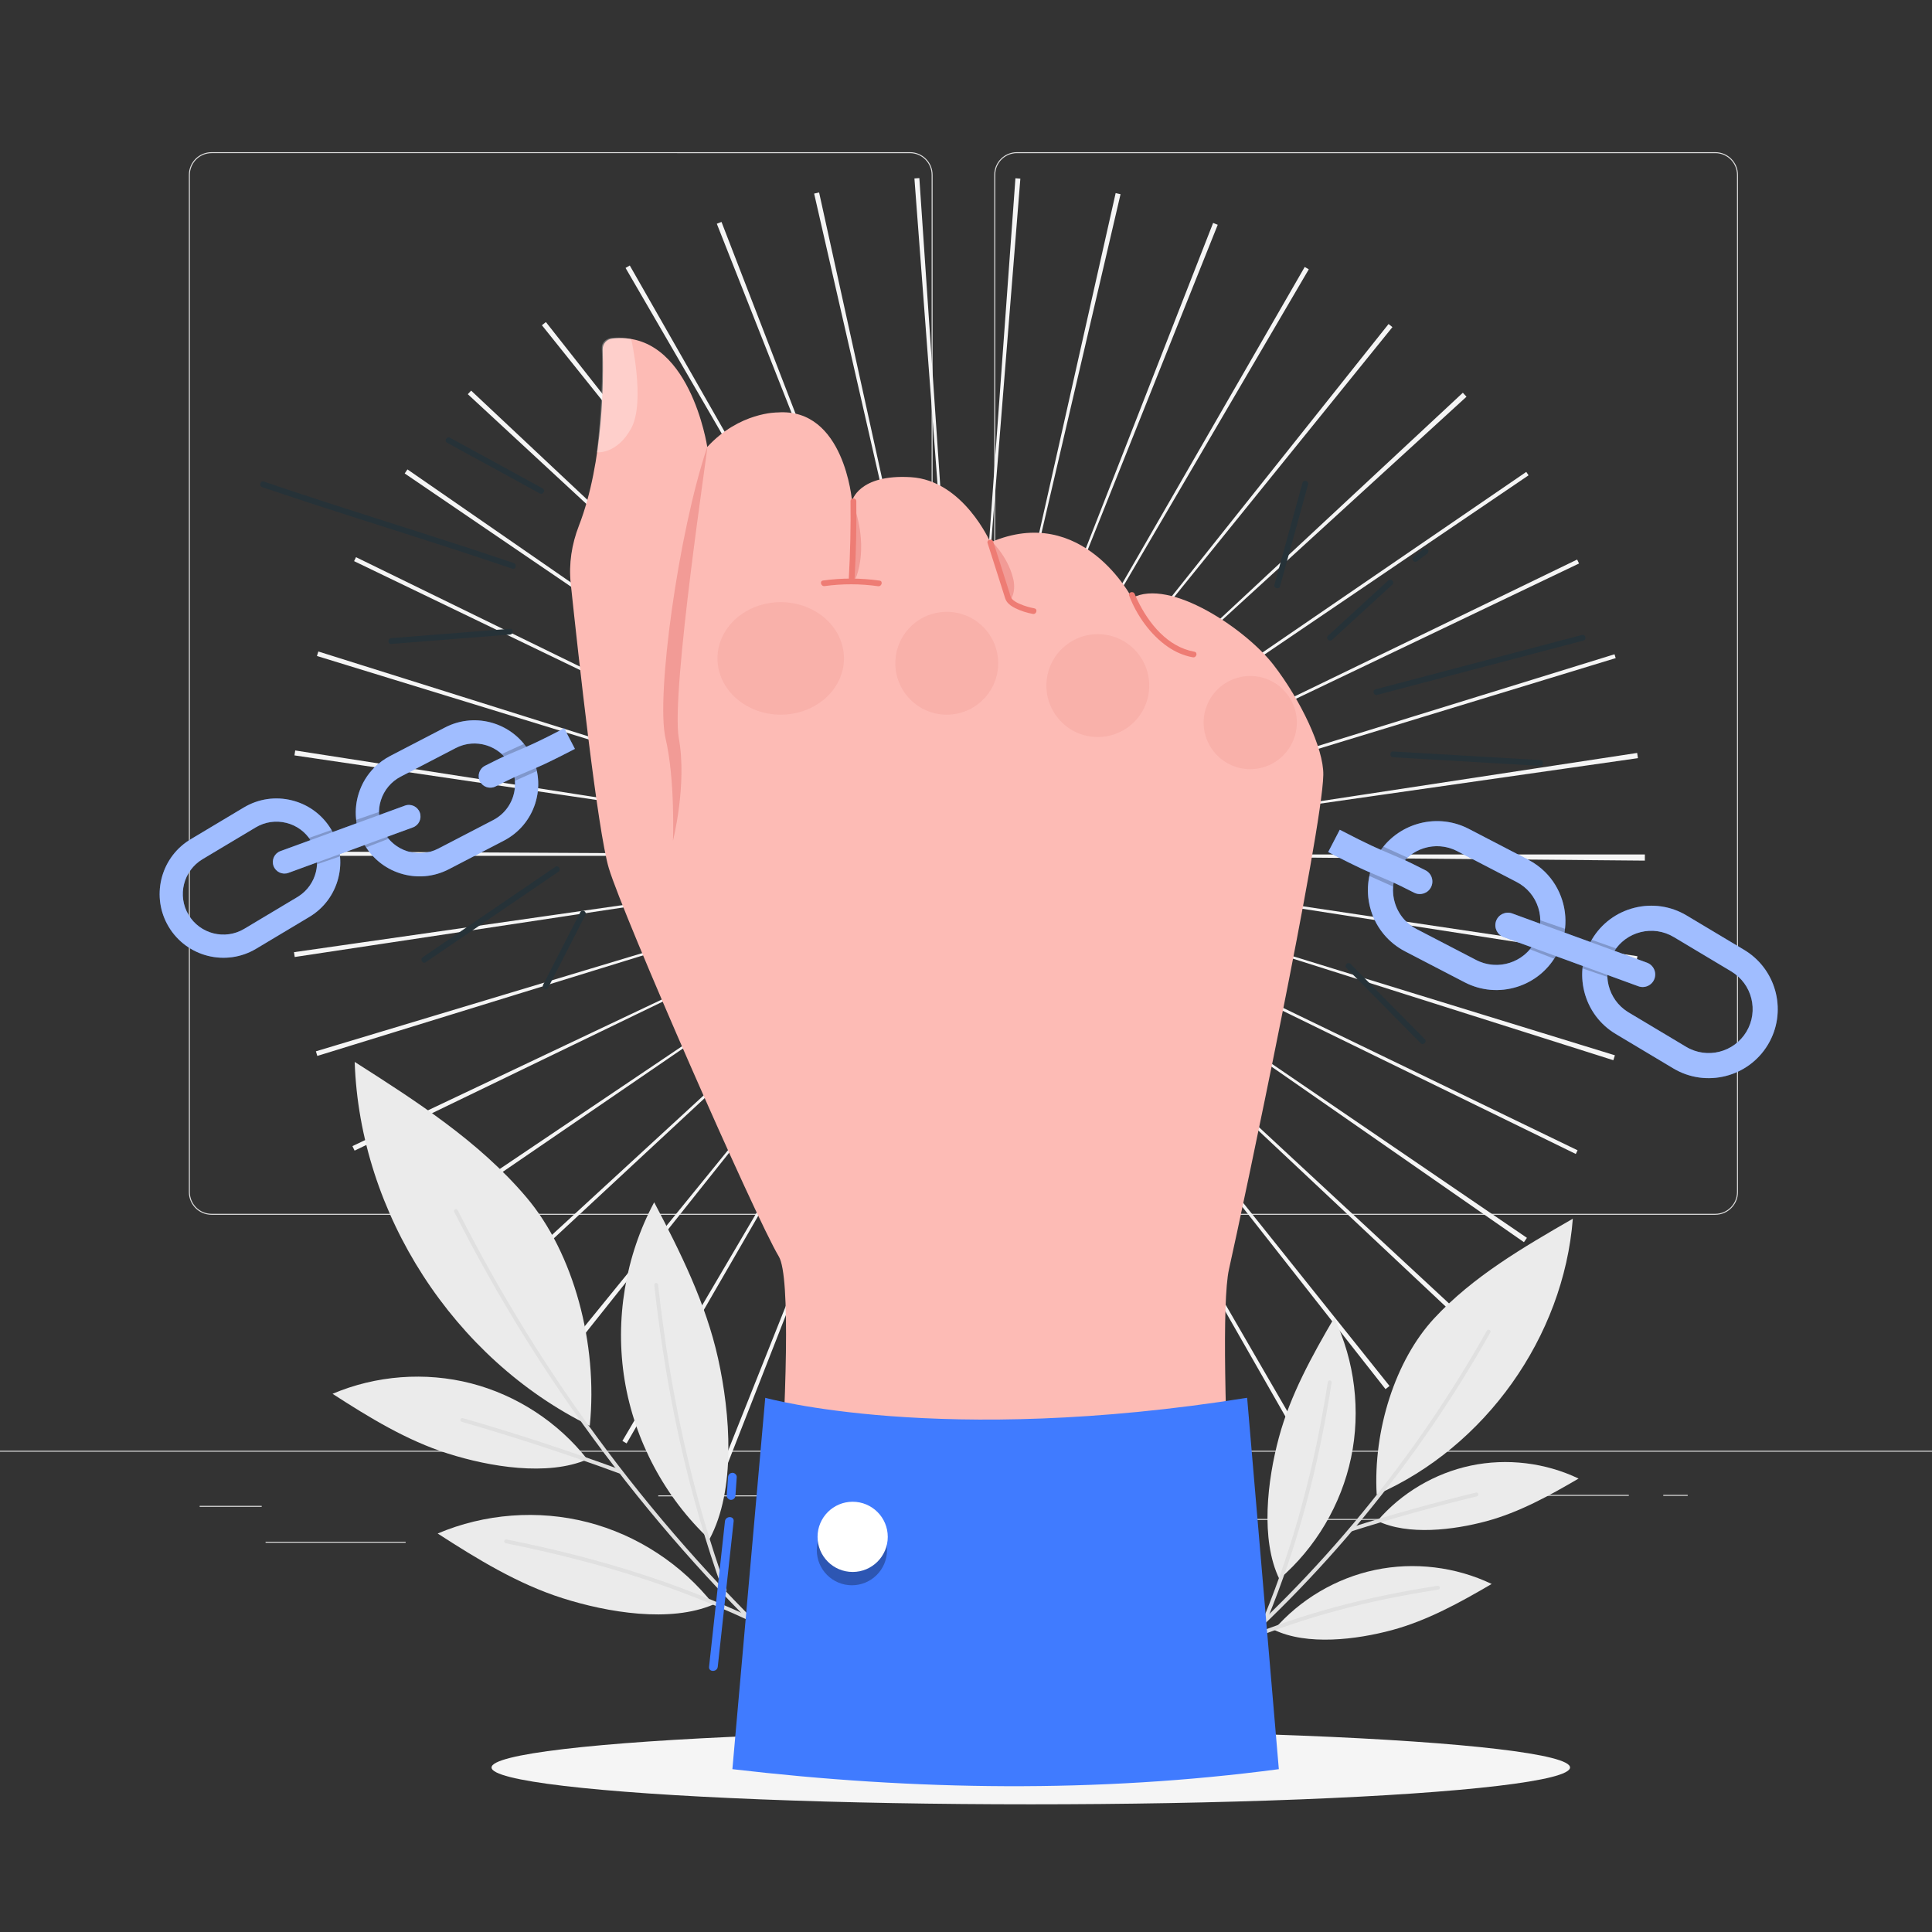
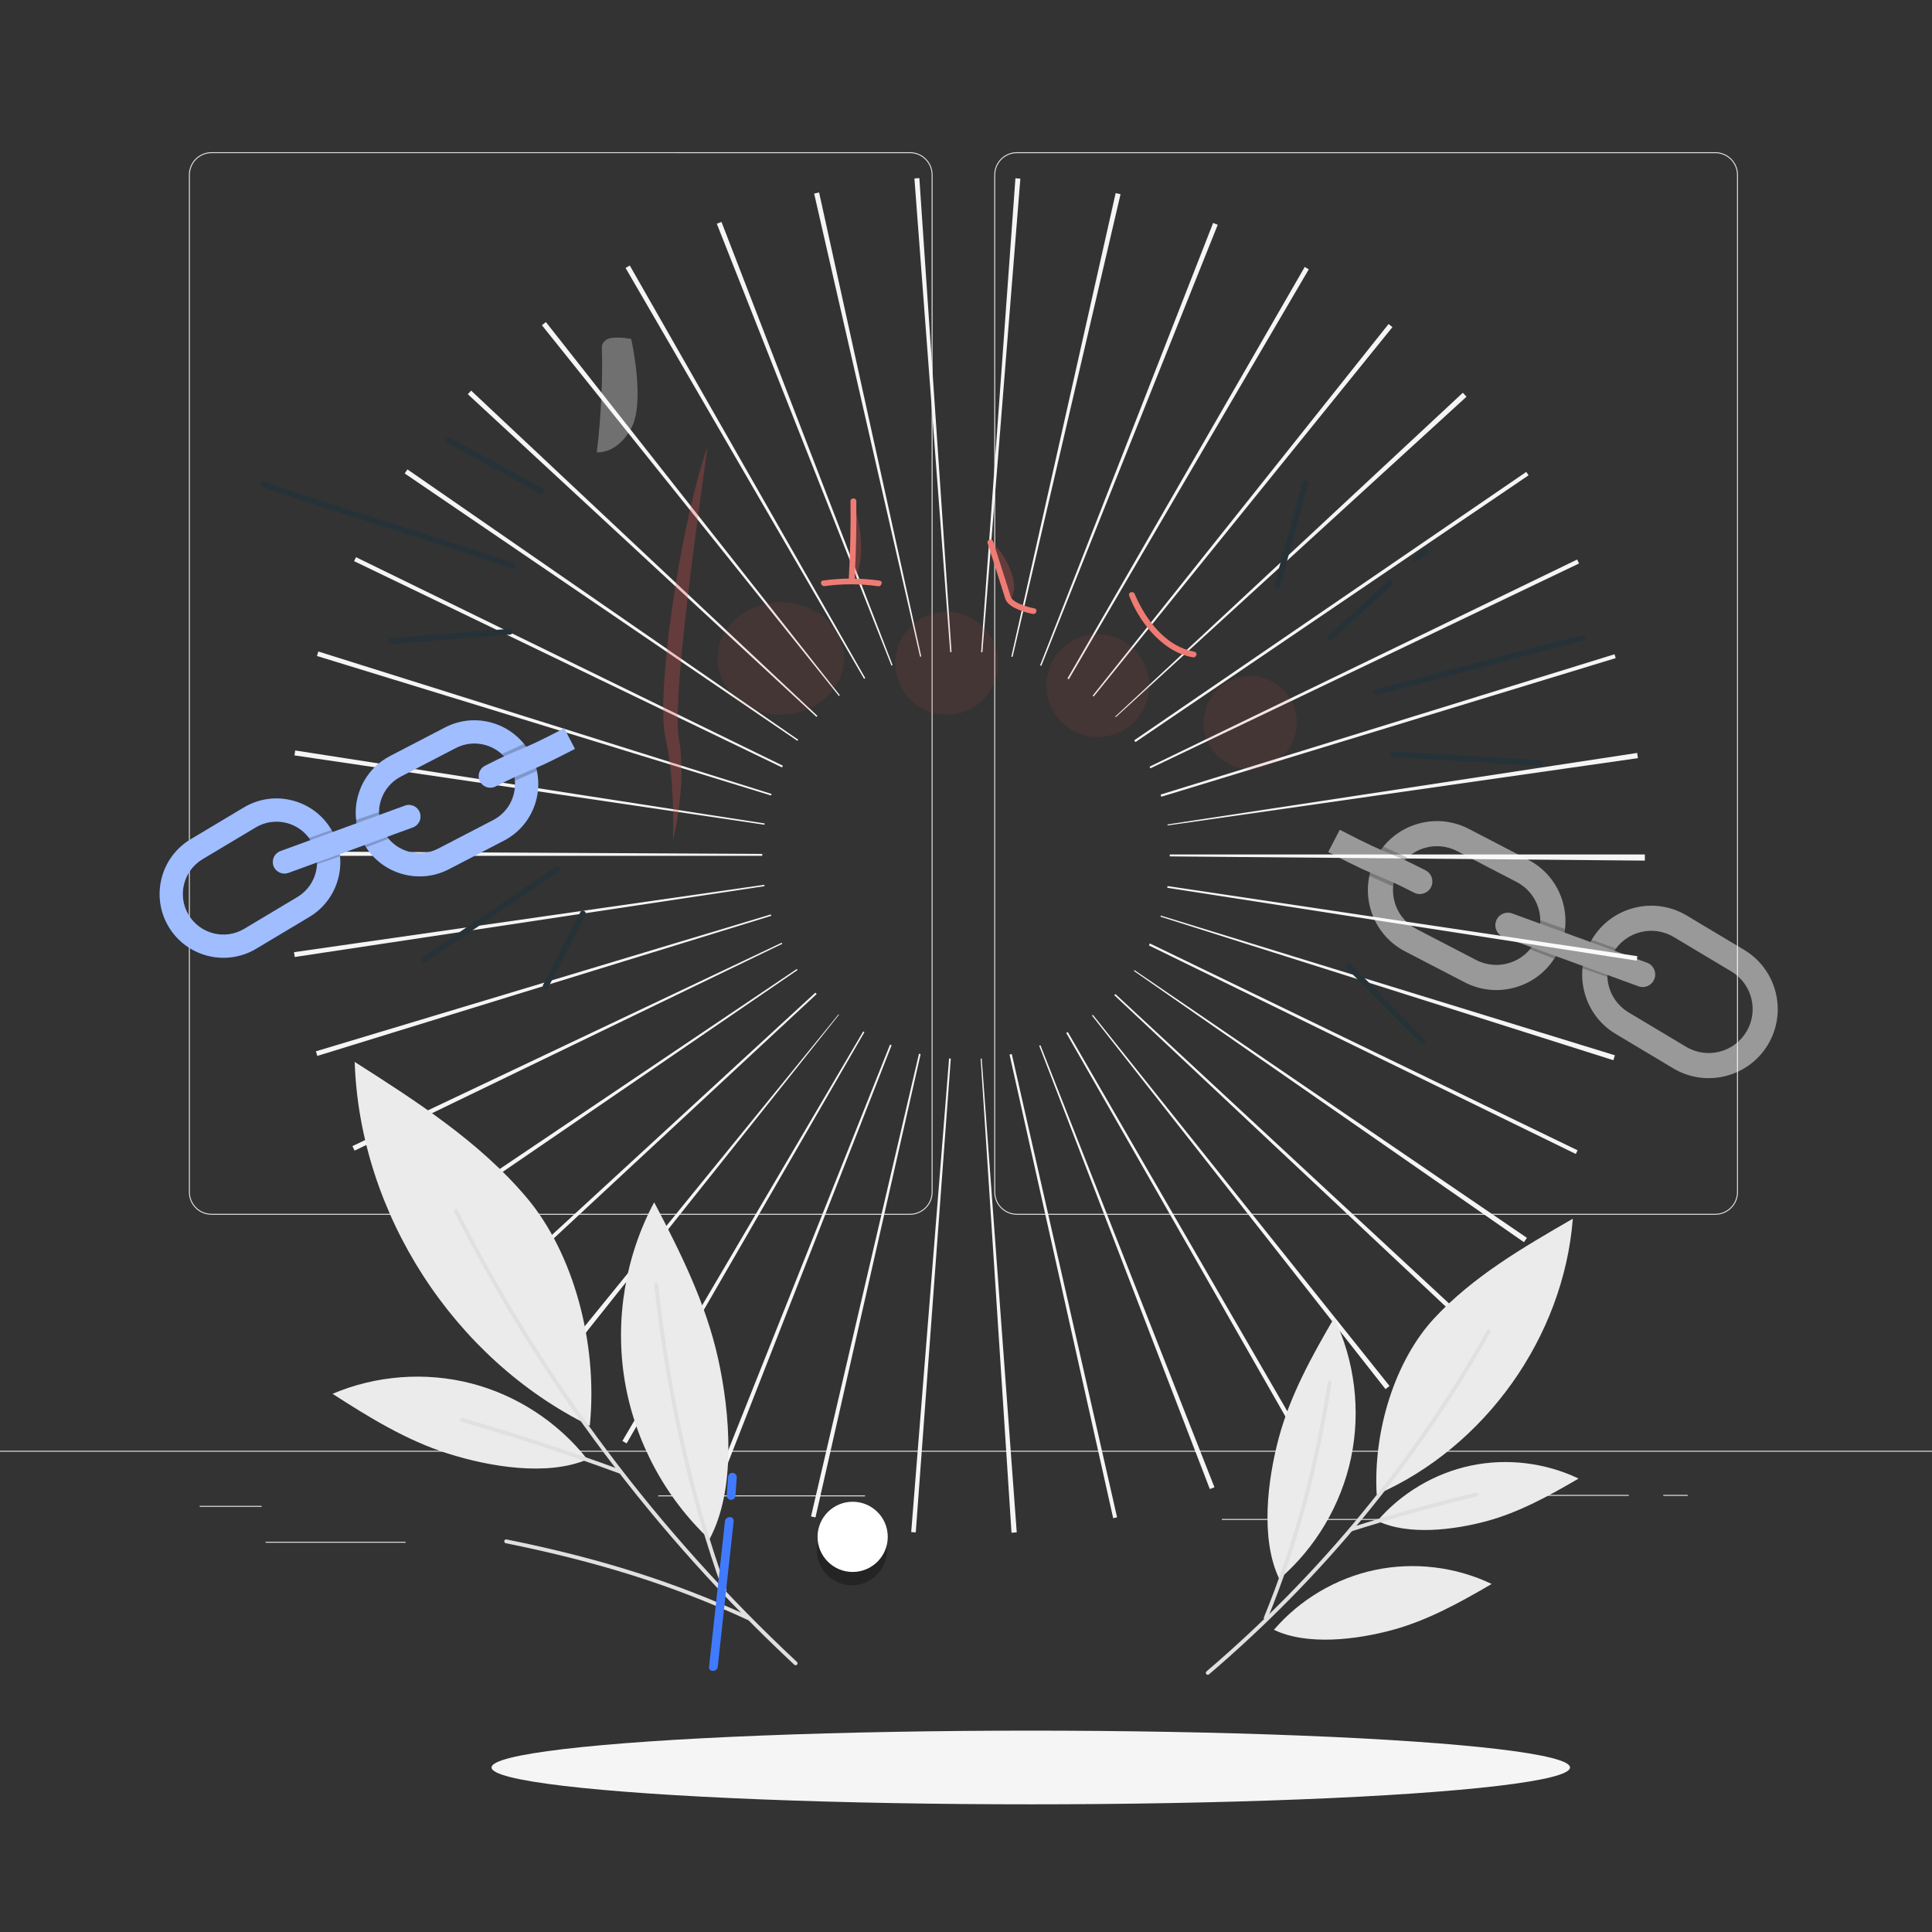
<svg xmlns="http://www.w3.org/2000/svg" viewBox="0 0 500 500">
  <rect x="0" y="0" width="500" height="500" fill="#333333" stroke="none" />
  <g id="freepik--background-complete--inject-112">
    <g>
      <g>
        <g>
          <path style="fill:#e0e0e0;" d="M443.92,314.381h-180.746c-3.232,0-5.862-2.63-5.862-5.862V45.245c0-3.232,2.63-5.862,5.862-5.862h180.746c3.232,0,5.862,2.629,5.862,5.862V308.518c0,3.232-2.63,5.862-5.862,5.862ZM263.174,39.633c-3.095,0-5.612,2.518-5.612,5.612V308.518c0,3.095,2.518,5.612,5.612,5.612h180.746c3.095,0,5.612-2.517,5.612-5.612V45.245c0-3.094-2.518-5.612-5.612-5.612h-180.746Z" />
          <path style="fill:#e0e0e0;" d="M235.493,314.381H54.746c-3.232,0-5.862-2.63-5.862-5.862V45.245c0-3.232,2.629-5.862,5.862-5.862H235.493c3.232,0,5.862,2.629,5.862,5.862V308.518c0,3.232-2.63,5.862-5.862,5.862ZM54.746,39.633c-3.094,0-5.612,2.518-5.612,5.612V308.518c0,3.095,2.518,5.612,5.612,5.612H235.493c3.095,0,5.612-2.517,5.612-5.612V45.245c0-3.094-2.518-5.612-5.612-5.612H54.746Z" />
        </g>
        <rect style="fill:#e0e0e0;" height=".25" width="500" y="375.45" x="0" />
      </g>
      <rect style="fill:#e0e0e0;" height=".25" width="16.06" y="389.715" x="51.672" />
      <rect style="fill:#e0e0e0;" height=".25" width="53.53" y="387.005" x="170.352" />
      <rect style="fill:#e0e0e0;" height=".25" width="36.25" y="399.005" x="68.732" />
      <rect style="fill:#e0e0e0;" height=".25" width="43.19" y="386.875" x="378.352" />
      <rect style="fill:#e0e0e0;" height=".25" width="6.33" y="386.875" x="430.452" />
      <rect style="fill:#e0e0e0;" height=".25" width="53.89" y="393.105" x="316.212" />
    </g>
    <path style="fill:#f5f5f5;" d="M261.779,396.67l-7.986-122.695,.27-.019,9.069,122.62c-.451,.034-.902,.065-1.354,.094Zm-24.782-.085l-1.179-.091,9.805-122.562,.443,.034-9.069,122.62Zm51.096-3.677l-26.826-119.992,.582-.131,27.25,119.896-1.006,.227Zm-77.046-.194l-1.157-.267,27.939-119.738,.428,.098-27.21,119.906Zm102.056-7.344l-44.163-114.749,.322-.125,45.037,114.408c-.397,.157-.796,.312-1.196,.466Zm-127.201-.386l-1.103-.436,45.539-114.21,.415,.164-44.852,114.482Zm151.033-10.917l-61.002-106.754,.41-.235,61.591,106.416-.998,.573Zm-174.767-.515c-.365-.21-.73-.423-1.093-.637l62.325-105.987,.316,.184-61.548,106.44Zm196.402-14.047l-75.964-96.681,.236-.187,76.765,96.047c-.344,.275-.69,.549-1.037,.821Zm-218.025-.701c-.382-.304-.763-.61-1.142-.918l77.602-95.371,.127,.102-76.587,96.188Zm237.436-17.065l-89.609-84.19,.284-.304,90.152,83.609-.827,.885Zm-256.689-.78l-.771-.835,90.5-83.231,.332,.36-90.061,83.706Zm273.103-19.484l-100.949-70.194,.15-.217,101.573,69.287c-.256,.376-.514,.75-.774,1.125Zm-289.457-.969c-.243-.355-.485-.712-.724-1.068l101.995-68.664,.187,.275-101.457,69.456Zm302.875-21.86l-110.476-53.97,.251-.516,110.687,53.535-.463,.951Zm-316.045-.863c-.189-.39-.376-.781-.561-1.172l111.115-52.643,.139,.29-110.692,53.525Zm325.767-23.402l-117.208-37.146,.089-.287,117.517,36.159c-.131,.424-.263,.849-.398,1.274Zm-335.416-1.108c-.123-.398-.244-.795-.364-1.193l117.739-35.431,.111,.363-117.485,36.261Zm341.463-24.652l-121.499-18.859,.068-.45,121.608,18.15-.177,1.159Zm-347.311-.951c-.063-.416-.124-.832-.183-1.249l121.711-17.439,.053,.36-121.58,18.328Zm349.414-24.943l-122.949-1.091v-.507h122.955v.24c0,.453-.002,.907-.006,1.359Zm-228.424-1.239H74.308l.003-1.133,122.953,.638v.495Zm104.918-7.864l-.038-.259,121.553-18.505c.069,.45,.135,.9,.2,1.35l-121.715,17.414Zm-104.336-.183l-121.637-17.946c.063-.425,.127-.85,.193-1.275l121.495,18.887-.051,.334Zm102.695-7.245l-.172-.561,117.469-36.312,.306,.995-117.603,35.878Zm-100.983-.32l-117.532-36.108,.361-1.161,117.296,36.869-.124,.4Zm98.161-7.029l-.211-.441,110.657-53.597,.491,1.021-110.937,53.017Zm-95.322-.236l-110.758-53.388,.497-1.025,110.476,53.97-.215,.443Zm91.458-6.561l-.315-.463,101.456-69.456,.6,.88-101.741,69.039Zm-87.488-.321L104.735,122.528c.238-.349,.477-.698,.717-1.045l101.118,69.949-.205,.298Zm82.401-6.117l-.155-.167,89.971-83.803c.318,.341,.634,.684,.948,1.027l-90.764,82.943Zm-77.461-.077L121.069,102.018c.286-.309,.574-.617,.862-.925l89.62,84.178-.247,.265Zm71.74-5.272l-.271-.217,76.587-96.188c.334,.265,.667,.533,1,.802l-77.315,95.603Zm-65.926-.133l-76.875-95.958c.344-.276,.689-.55,1.036-.823l76.076,96.593-.237,.188Zm59.484-4.319l-.355-.206,61.411-106.519,1.054,.612-62.111,106.113Zm-52.982-.131l-61.727-106.337c.364-.211,.729-.421,1.095-.63l60.943,106.788-.311,.179Zm45.866-3.349l-.322-.128,44.79-114.506c.4,.157,.799,.314,1.196,.473l-45.664,114.16Zm-38.783-.077l-45.194-114.346c.404-.16,.808-.317,1.213-.473l44.283,114.702-.302,.118Zm31.35-2.254l-.323-.074,26.999-119.953c.422,.095,.843,.191,1.263,.289l-27.938,119.738Zm-23.934-.04l-27.422-119.857c.427-.098,.855-.194,1.284-.289l26.442,120.077-.304,.068Zm16.129-1.164l-.346-.026,8.889-122.632c.426,.031,.852,.063,1.276,.097l-9.819,122.561Zm-8.335-.013l-9.263-122.605c.424-.032,.85-.062,1.275-.091l8.335,122.671-.348,.025Z" />
    <g>
      <path style="fill:#ebebeb;" d="M91.792,274.818c1.309,39.233,25.614,76.855,60.842,94.177,2.158-21.201-4.175-44.718-16.418-59.157-12.242-14.44-28.462-24.84-44.424-35.019Z" />
      <path style="fill:#ebebeb;" d="M161.655,357.186c2.561,15.628,10.402,30.342,21.944,41.185,6.937-12.848,5.398-32.547,2.239-46.802-3.159-14.256-9.741-27.493-16.535-40.418-7.477,13.96-10.21,30.408-7.648,46.035Z" />
      <path style="fill:#e0e0e0;" d="M205.904,430.969c-.123,0-.245-.045-.341-.135-36.098-33.701-65.707-73.132-88.004-117.196-.125-.246-.026-.547,.221-.672,.247-.124,.547-.025,.672,.221,22.244,43.959,51.783,83.296,87.794,116.917,.202,.188,.212,.505,.024,.706-.098,.105-.231,.159-.365,.159Z" />
      <path style="fill:#e0e0e0;" d="M187.539,411.984c-.205,0-.397-.127-.471-.331-8.768-24.471-14.572-50.33-17.745-79.057-.03-.274,.167-.521,.442-.552,.282-.03,.521,.168,.552,.442,3.164,28.647,8.951,54.433,17.692,78.828,.093,.26-.042,.547-.302,.64-.056,.02-.112,.029-.168,.029Z" />
-       <path style="fill:#ebebeb;" d="M152.072,393.949c12.788,3.291,24.425,10.898,32.57,21.292-11.187,4.805-27.432,2.06-39.036-1.626-11.604-3.685-22.108-10.137-32.336-16.742,12.151-5.17,26.014-6.215,38.802-2.924Z" />
      <path style="fill:#ebebeb;" d="M121.914,358.015c11.816,3.041,22.568,10.069,30.093,19.673-10.336,4.439-25.346,1.903-36.068-1.502-10.722-3.405-20.427-9.366-29.877-15.469,11.227-4.777,24.036-5.743,35.851-2.702Z" />
      <path style="fill:#e0e0e0;" d="M193.842,419.341c-.07,0-.142-.015-.209-.046-19.177-8.876-38.525-15.016-62.735-19.909-.271-.055-.446-.318-.391-.589s.314-.447,.589-.392c24.29,4.91,43.707,11.072,62.957,19.981,.25,.116,.36,.413,.244,.664-.084,.183-.265,.29-.454,.29Z" />
      <path style="fill:#e0e0e0;" d="M160.449,381.35c-.057,0-.116-.01-.172-.03-13.381-4.917-27.102-9.41-40.78-13.353-.265-.076-.418-.354-.342-.619,.077-.264,.352-.419,.619-.342,13.701,3.949,27.444,8.449,40.848,13.374,.259,.096,.392,.383,.297,.643-.074,.202-.266,.327-.469,.327Z" />
    </g>
    <g>
      <path style="fill:#ebebeb;" d="M407.048,315.399c-2.384,30.58-22.664,59.104-50.763,71.401-.948-16.624,4.812-34.762,14.87-45.608,10.058-10.846,23.08-18.402,35.893-25.793Z" />
      <path style="fill:#ebebeb;" d="M349.653,377.269c-2.542,12.11-9.173,23.324-18.56,31.386-4.969-10.27-3.083-25.593-.122-36.611,2.961-11.018,8.559-21.123,14.311-30.976,5.352,11.157,6.914,24.091,4.371,36.201Z" />
      <path style="fill:#e0e0e0;" d="M312.567,433.437c-.141,0-.281-.06-.38-.176-.18-.21-.154-.525,.056-.704,29.268-24.986,53.684-54.656,72.568-88.187,.136-.242,.443-.326,.681-.19,.241,.136,.326,.44,.19,.681-18.942,33.633-43.433,63.394-72.791,88.456-.094,.081-.209,.12-.324,.12Z" />
      <path style="fill:#e0e0e0;" d="M327.562,419.255c-.063,0-.127-.012-.189-.037-.256-.104-.378-.396-.273-.652,7.667-18.73,13.078-38.649,16.541-60.895,.042-.272,.303-.459,.571-.417,.272,.043,.459,.298,.417,.571-3.476,22.323-8.907,42.315-16.604,61.119-.079,.193-.267,.311-.463,.311Z" />
      <path style="fill:#ebebeb;" d="M355.857,406.299c-10.097,2.125-19.445,7.659-26.163,15.489,8.566,4.139,21.342,2.56,30.528,.087,9.186-2.474,17.609-7.145,25.823-11.946-9.305-4.458-20.091-5.755-30.187-3.63Z" />
      <path style="fill:#ebebeb;" d="M380.646,379.296c-9.329,1.963-17.966,7.076-24.174,14.311,7.914,3.824,19.719,2.366,28.206,.08,8.488-2.285,16.27-6.602,23.859-11.037-8.598-4.119-18.563-5.317-27.892-3.354Z" />
-       <path style="fill:#e0e0e0;" d="M322.387,424.778c-.196,0-.384-.117-.463-.311-.104-.255,.018-.547,.273-.652,15.342-6.288,30.72-10.427,49.861-13.418,.271-.038,.528,.144,.571,.417,.043,.272-.145,.528-.417,.571-19.062,2.979-34.37,7.098-49.637,13.355-.062,.025-.126,.037-.189,.037Z" />
      <path style="fill:#e0e0e0;" d="M349.772,396.282c-.212,0-.409-.136-.477-.349-.084-.263,.062-.544,.325-.628,10.627-3.377,21.514-6.413,32.357-9.023,.27-.062,.539,.102,.604,.369,.064,.269-.101,.539-.369,.604-10.821,2.604-21.685,5.634-32.289,9.004-.05,.016-.102,.023-.151,.023Z" />
    </g>
  </g>
  <g id="freepik--Shadow--inject-112">
    <ellipse style="fill:#f5f5f5;" ry="9.534" rx="139.555" cy="457.422" cx="266.768" />
  </g>
  <g id="freepik--Hand--inject-112">
    <g>
      <g>
-         <path style="fill:#fdbbb5;" d="M318.058,328.489c3.705-16.466,24.148-113.35,24.413-127.948,.124-6.824-5.889-19.419-12.887-28.475-6.998-9.056-26.757-22.64-36.636-17.289,0,0-12.761-24.698-36.636-14.407,0,0-6.998-16.054-20.582-16.877-13.584-.823-15.231,6.175-15.231,6.175,0,0-1.948-24.164-19.237-22.929,0,0-9.858-.164-18.222,8.933,0,0-4.562-30.413-24.646-28.036-1.413,.167-2.466,1.385-2.421,2.807,.225,7.119,.304,28.973-6.167,45.646-1.842,4.745-2.638,9.832-2.104,14.894,2.009,19.046,6.958,64.03,9.86,73.703,3.705,12.349,37.827,90.22,44.002,100.511,6.175,10.291-4.957,130.877-4.957,130.877l125.207,.211s-7.46-111.329-3.755-127.794Z" />
        <path style="fill:#d7504d; opacity:.3;" d="M183.04,115.671c.485-1.437-9.52,63.53-7.355,75.439,2.165,11.908-1.521,26.469-1.521,26.469,0,0,.599-15.786-1.922-26.504s3.306-53.2,10.798-75.403Z" />
        <path style="fill:#d7504d; opacity:.3;" d="M220.922,150.726s-.994-19.702-.423-21.06c0,0,2.894,6.358,2.286,13.972-.385,4.827-1.863,7.087-1.863,7.087Z" />
        <path style="fill:#d7504d; opacity:.3;" d="M261.164,155.838s-5.026-14.817-4.851-16.048c0,0,4.436,3.935,5.903,9.987,.93,3.837-1.052,6.061-1.052,6.061Z" />
        <path style="fill:#ee7c74;" d="M213.402,151.681c4.582-.633,9.262-.623,13.841,.028,.944,.134,1.352-1.311,.399-1.446-4.87-.692-9.766-.701-14.639-.028-.952,.131-.547,1.577,.399,1.446h0Z" />
        <path style="fill:#ee7c74;" d="M255.589,140.568c.886,2.767,1.771,5.534,2.653,8.303,.539,1.692,1.079,3.384,1.611,5.078,.186,.592,.329,1.21,.689,1.725,.527,.753,1.344,1.286,2.153,1.694,1.432,.723,3.023,1.219,4.599,1.519,.943,.179,1.348-1.266,.399-1.446-1.24-.235-2.487-.596-3.647-1.091-.766-.327-1.647-.744-2.182-1.407-.339-.42-.441-1-.6-1.506-1.072-3.411-2.164-6.816-3.253-10.222-.324-1.015-.649-2.029-.974-3.044-.293-.916-1.742-.524-1.446,.399h0Z" />
        <path style="fill:#ee7c74;" d="M292.225,154.145c1.946,5.112,5.494,10.117,10,13.239,1.945,1.348,4.153,2.309,6.486,2.727,.944,.169,1.349-1.276,.399-1.446-6.951-1.244-11.822-7.319-14.742-13.358-.197-.407-.385-.817-.563-1.232,.023,.054-.024-.059-.086-.21-.016-.039-.032-.079-.047-.119-.34-.893-1.791-.506-1.446,.399h0Z" />
        <path style="fill:#fff; opacity:.3;" d="M154.451,117.058s5.174,.607,8.901-6.199c3.727-6.806,0-23.13,0-23.13,0,0-2.65-.609-5.264-.246-1.284,.178-2.392,1.247-2.338,2.541,.284,6.766-.15,17.797-1.299,27.033Z" />
        <ellipse style="fill:#d7504d; opacity:.1;" ry="14.559" rx="16.364" cy="170.396" cx="202.05" />
        <circle style="fill:#d7504d; opacity:.1;" r="13.308" cy="171.647" cx="245.023" />
        <circle style="fill:#d7504d; opacity:.1;" transform="translate(63.292 429.306) rotate(-80.744)" r="13.308" cy="177.432" cx="284.113" />
        <circle style="fill:#d7504d; opacity:.1;" r="12.057" cy="186.999" cx="323.558" />
        <path style="fill:#ee7c74;" d="M220.111,129.717c.081,6.612-.064,13.223-.434,19.825-.054,.964,1.446,.961,1.5,0,.37-6.602,.515-13.213,.434-19.825-.012-.965-1.512-.967-1.5,0h0Z" />
      </g>
      <g>
-         <path style="fill:#407BFF;" d="M189.542,457.858l8.502-96.111s45.264,12.692,124.715,0l8.201,96.111c-46.953,6.221-94.113,5.531-141.419,0Z" />
        <circle style="opacity:.3;" r="9.085" cy="401.181" cx="220.474" />
        <circle style="fill:#fff;" r="9.085" cy="397.736" cx="220.668" />
        <g>
          <path style="fill:#407BFF;" d="M185.754,431.355c1.372-12.551,2.743-25.102,4.115-37.654,.157-1.437-2.094-1.426-2.25,0-1.372,12.551-2.743,25.102-4.115,37.654-.157,1.437,2.094,1.426,2.25,0h0Z" />
          <path style="fill:#407BFF;" d="M190.335,387.039c.111-1.584,.221-3.168,.332-4.752,.041-.588-.547-1.151-1.125-1.125-.645,.029-1.081,.495-1.125,1.125-.111,1.584-.221,3.168-.332,4.752-.041,.588,.547,1.151,1.125,1.125,.645-.029,1.081-.495,1.125-1.125h0Z" />
        </g>
      </g>
    </g>
  </g>
  <g id="freepik--Chain--inject-112">
    <g>
-       <path style="fill:#407BFF;" d="M451.93,246.168c-.178-.115-.359-.228-.543-.338l-14.877-8.897c-4.096-2.449-8.901-3.158-13.529-1.993-4.628,1.164-8.526,4.061-10.976,8.157-.138,.231-.251,.473-.378,.709l-6.751-2.466c.473-2.767,.293-5.625-.578-8.378-.884-2.793-2.403-5.273-4.424-7.28-1.271-1.262-2.742-2.338-4.377-3.187l-15.384-7.989c-7.967-4.137-17.632-1.649-22.723,5.438-1.94-.825-4.669-2.091-10.661-5.202l-2.993,5.764c5.962,3.096,8.836,4.439,10.873,5.313-.859,3.24-.8,6.66,.236,9.933,1.44,4.55,4.565,8.267,8.801,10.467l15.384,7.989c4.235,2.199,9.074,2.617,13.624,1.177,4.236-1.341,7.734-4.155,9.973-7.954l6.995,2.555c-.281,2.189-.164,4.433,.39,6.638,1.164,4.629,4.056,8.533,8.157,10.976l14.877,8.897c8.455,5.056,19.448,2.292,24.504-6.164,4.947-8.272,2.408-18.972-5.621-24.167Zm-69.907,2.276l-15.384-7.989c-1.041-.541-1.976-1.225-2.785-2.028-1.287-1.278-2.253-2.856-2.816-4.633-.559-1.767-.672-3.602-.362-5.377,1.318,.617,2.996,1.436,5.298,2.609,1.589,.809,3.537,.186,4.358-1.396,.832-1.602,.193-3.575-1.415-4.394-2.282-1.162-3.983-1.995-5.338-2.631,3.397-3.63,8.918-4.735,13.541-2.334l15.384,7.989c2.697,1.399,4.684,3.766,5.602,6.662,.429,1.356,.588,2.752,.504,4.13l-7.253-2.649c-1.685-.615-3.549,.251-4.165,1.936-.615,1.685,.252,3.549,1.936,4.165l7.238,2.644c-3.27,4.386-9.334,5.9-14.344,3.298Zm69.954,18.557c-3.219,5.381-10.215,7.141-15.596,3.923l-14.878-8.897c-.118-.071-.235-.143-.35-.218-2.422-1.567-4.134-3.956-4.841-6.768-.228-.906-.33-1.822-.334-2.732l8.029,2.933c1.685,.615,3.549-.252,4.165-1.936,.615-1.685-.251-3.549-1.936-4.165l-8.413-3.073c1.567-2.411,3.94-4.124,6.744-4.829,2.946-.741,6.004-.291,8.611,1.269l14.877,8.897c5.394,3.235,7.142,10.215,3.923,15.597Z" />
      <g style="opacity:.5;">
        <path style="fill:#fff;" d="M428.17,253.306h0c-.615,1.685-2.48,2.552-4.165,1.936l-34.878-12.741c-1.685-.615-2.551-2.48-1.936-4.165h0c.615-1.685,2.48-2.552,4.165-1.936l34.878,12.741c1.685,.615,2.551,2.48,1.936,4.165Z" />
        <path style="fill:#fff;" d="M451.93,246.166c8.029,5.195,10.568,15.895,5.621,24.167-5.057,8.455-16.049,11.22-24.504,6.164l-14.877-8.897c-4.101-2.442-6.993-6.347-8.157-10.976-1.164-4.628-.457-9.433,1.993-13.529,2.449-4.096,6.347-6.993,10.976-8.157,4.628-1.164,9.433-.456,13.529,1.993l14.877,8.897c.184,.11,.365,.222,.543,.338Zm-30.778,15.641c.115,.075,.232,.147,.35,.218l14.877,8.897c5.381,3.218,12.378,1.458,15.596-3.923,3.219-5.382,1.47-12.362-3.923-15.597l-14.877-8.897c-2.607-1.559-5.665-2.01-8.611-1.269-2.945,.741-5.426,2.584-6.985,5.191-1.559,2.607-2.01,5.665-1.269,8.611,.707,2.812,2.419,5.201,4.841,6.768Z" />
        <path style="fill:#fff;" d="M399.874,225.681c2.021,2.007,3.54,4.486,4.424,7.28,1.44,4.55,1.021,9.388-1.178,13.624-2.199,4.235-5.916,7.361-10.466,8.801-4.55,1.44-9.389,1.022-13.624-1.177l-15.384-7.989c-4.236-2.199-7.361-5.916-8.801-10.466-1.44-4.55-1.022-9.389,1.178-13.624,4.541-8.743,15.348-12.163,24.091-7.623l15.384,7.989c1.635,.849,3.106,1.925,4.377,3.187Zm-36.021,12.745c.809,.803,1.744,1.488,2.785,2.028l15.384,7.989c5.565,2.89,12.443,.713,15.333-4.852,1.4-2.696,1.666-5.775,.75-8.671-.917-2.895-2.905-5.263-5.602-6.662l-15.384-7.989c-5.565-2.889-12.443-.713-15.334,4.852-1.399,2.696-1.666,5.775-.749,8.671,.563,1.778,1.53,3.356,2.816,4.633Z" />
        <path style="fill:#fff;" d="M370.331,229.629h0c-.821,1.582-2.77,2.205-4.358,1.396-5.551-2.827-7.51-3.623-9.411-4.396-2.335-.949-4.751-1.931-12.826-6.124l2.993-5.764c7.807,4.054,10.08,4.977,12.278,5.87,2.027,.824,4.114,1.672,9.91,4.623,1.608,.819,2.246,2.792,1.415,4.394Z" />
      </g>
      <polygon style="opacity:.2;" points="360.67 228.414 354.595 225.814 354.386 226.693 360.54 229.449 360.67 228.414" />
      <polygon style="opacity:.2;" points="363.563 222.596 357.369 219.935 357.918 219.062 364.219 221.935 363.563 222.596" />
      <polygon style="opacity:.2;" points="415.969 252.306 409.609 249.983 409.538 250.622 415.979 252.821 415.969 252.306" />
      <polygon style="opacity:.2;" points="417.807 246.063 411.605 243.797 411.928 243.225 418.234 245.449 417.807 246.063" />
      <polygon style="opacity:.2;" points="402.646 247.439 396.38 245.15 395.95 245.681 402.222 248.118 402.646 247.439" />
      <polygon style="opacity:.2;" points="404.887 241.343 398.619 239.053 398.639 238.176 405.024 240.387 404.887 241.343" />
    </g>
    <g>
      <path style="fill:#407BFF;" d="M43.651,239.841c4.671,7.811,14.826,10.365,22.636,5.694l13.743-8.219c3.788-2.256,6.46-5.863,7.535-10.139,.512-2.037,.62-4.109,.361-6.132l6.462-2.361c2.068,3.509,5.299,6.109,9.212,7.347,4.203,1.33,8.673,.944,12.585-1.088l14.211-7.38c3.913-2.032,6.8-5.466,8.13-9.669,.957-3.024,1.011-6.183,.218-9.176,1.882-.807,4.537-2.049,10.044-4.908l-2.765-5.325c-5.535,2.874-8.056,4.043-9.848,4.805-4.703-6.546-13.631-8.845-20.991-5.023l-14.211,7.38c-1.51,.784-2.869,1.778-4.043,2.944-1.867,1.854-3.27,4.144-4.087,6.724-.805,2.544-.971,5.183-.534,7.74l-6.236,2.278c-.118-.218-.222-.441-.35-.655-2.263-3.784-5.863-6.459-10.139-7.535-4.275-1.076-8.714-.421-12.497,1.841l-13.743,8.219c-.17,.102-.338,.206-.502,.312-7.417,4.799-9.762,14.683-5.192,22.324Zm56.519-23.269l6.687-2.443c1.556-.569,2.357-2.291,1.788-3.847-.568-1.556-2.291-2.357-3.847-1.789l-6.7,2.447c-.078-1.273,.069-2.562,.465-3.815,.847-2.675,2.683-4.862,5.174-6.154l14.211-7.38c4.27-2.217,9.371-1.197,12.509,2.156-1.251,.588-2.823,1.358-4.931,2.431-1.486,.757-2.075,2.579-1.307,4.059,.759,1.461,2.558,2.037,4.026,1.29,2.126-1.083,3.676-1.84,4.894-2.41,.286,1.639,.182,3.334-.334,4.966-.52,1.642-1.413,3.1-2.601,4.28-.747,.742-1.611,1.374-2.573,1.874l-14.211,7.38c-4.628,2.403-10.229,1.004-13.25-3.047Zm-47.746,5.782l13.743-8.219c2.408-1.44,5.233-1.857,7.954-1.172,2.59,.651,4.782,2.234,6.23,4.461l-7.772,2.839c-1.556,.569-2.357,2.291-1.789,3.847,.568,1.556,2.291,2.357,3.847,1.789l7.417-2.709c-.005,.841-.098,1.687-.309,2.524-.653,2.598-2.235,4.804-4.472,6.252-.107,.069-.214,.136-.324,.201l-13.743,8.219c-4.971,2.973-11.434,1.347-14.407-3.624-2.974-4.971-1.358-11.419,3.624-14.408Z" />
      <g style="opacity:.5;">
        <path style="fill:#fff;" d="M70.791,224.11h0c.569,1.556,2.291,2.357,3.847,1.789l32.219-11.769c1.556-.569,2.357-2.291,1.789-3.847h0c-.568-1.556-2.291-2.357-3.847-1.789l-32.219,11.769c-1.556,.569-2.357,2.291-1.789,3.847Z" />
        <path style="fill:#fff;" d="M49.345,217.203l13.743-8.219c3.784-2.263,8.222-2.917,12.497-1.841,4.275,1.075,7.876,3.751,10.139,7.535,2.263,3.783,2.917,8.222,1.841,12.497-1.075,4.276-3.746,7.883-7.535,10.139l-13.743,8.219c-7.81,4.671-17.965,2.117-22.636-5.694-4.57-7.641-2.225-17.525,5.192-22.324,.164-.106,.332-.21,.502-.312Zm32.401,8.509c.685-2.721,.268-5.546-1.172-7.954-1.44-2.408-3.732-4.111-6.453-4.796-2.721-.685-5.546-.268-7.954,1.172l-13.743,8.219c-4.983,2.988-6.598,9.436-3.624,14.408,2.973,4.971,9.436,6.597,14.407,3.624l13.743-8.219c.109-.066,.217-.132,.324-.201,2.237-1.447,3.819-3.654,4.472-6.252Z" />
        <path style="fill:#fff;" d="M100.973,195.648l14.211-7.38c8.076-4.194,18.059-1.035,22.254,7.042,2.032,3.913,2.418,8.382,1.088,12.585s-4.217,7.637-8.13,9.669l-14.211,7.38c-3.912,2.032-8.382,2.418-12.585,1.088-4.203-1.33-7.637-4.217-9.668-8.13-2.032-3.912-2.418-8.382-1.088-12.585,.816-2.58,2.22-4.87,4.087-6.724,1.174-1.166,2.533-2.16,4.043-2.944Zm31.833,10.438c.846-2.676,.6-5.52-.692-8.01-2.67-5.141-9.024-7.151-14.165-4.482l-14.211,7.38c-2.491,1.292-4.327,3.479-5.174,6.154-.846,2.675-.6,5.52,.693,8.01,2.669,5.141,9.023,7.152,14.164,4.482l14.211-7.38c.962-.499,1.826-1.132,2.573-1.874,1.188-1.18,2.082-2.638,2.602-4.28Z" />
        <path style="fill:#fff;" d="M124.221,202.239h0c.759,1.461,2.558,2.037,4.026,1.29,5.128-2.612,6.937-3.347,8.694-4.061,2.157-.877,4.388-1.783,11.848-5.657l-2.765-5.325c-7.212,3.745-9.312,4.598-11.342,5.423-1.873,.761-3.8,1.544-9.154,4.271-1.486,.757-2.075,2.579-1.307,4.059Z" />
      </g>
      <polygon style="opacity:.2;" points="133.145 201.117 138.757 198.715 138.95 199.527 133.265 202.073 133.145 201.117" />
      <polygon style="opacity:.2;" points="130.473 195.743 136.194 193.284 135.687 192.478 129.866 195.132 130.473 195.743" />
      <polygon style="opacity:.2;" points="82.062 223.187 87.937 221.041 88.002 221.632 82.053 223.663 82.062 223.187" />
      <polygon style="opacity:.2;" points="80.364 217.42 86.093 215.327 85.795 214.799 79.97 216.853 80.364 217.42" />
      <polygon style="opacity:.2;" points="94.37 218.691 100.158 216.577 100.555 217.067 94.761 219.319 94.37 218.691" />
      <polygon style="opacity:.2;" points="92.3 213.06 98.089 210.945 98.071 210.134 92.173 212.177 92.3 213.06" />
    </g>
  </g>
  <g id="freepik--Lines--inject-112">
    <g>
      <path style="fill:#263238;" d="M132.97,145.727c-16.509-5.612-33.176-10.729-49.755-16.127-4.989-1.624-9.967-3.279-14.934-4.967-.916-.311-1.309,1.137-.399,1.446,16.509,5.612,33.176,10.729,49.755,16.127,4.989,1.624,9.967,3.279,14.934,4.967,.916,.311,1.309-1.137,.399-1.446h0Z" />
      <path style="fill:#263238;" d="M115.707,114.587c7.995,4.369,15.989,8.738,23.983,13.108,.847,.463,1.605-.832,.757-1.295-7.994-4.369-15.989-8.738-23.983-13.108-.847-.463-1.605,.832-.757,1.295h0Z" />
      <path style="fill:#263238;" d="M110.159,249.031l30.088-20.513,4.255-2.901c.793-.541,.043-1.841-.757-1.295l-30.088,20.513-4.255,2.901c-.793,.541-.043,1.841,.757,1.295h0Z" />
      <path style="fill:#263238;" d="M150.21,236.031c-3.215,6.272-6.431,12.545-9.646,18.817-.44,.857,.854,1.617,1.295,.757,3.216-6.272,6.431-12.545,9.646-18.817,.44-.857-.854-1.617-1.295-.757h0Z" />
      <path style="fill:#263238;" d="M131.999,162.727c-10.254,.808-20.508,1.616-30.762,2.424-.956,.075-.964,1.576,0,1.5,10.254-.808,20.508-1.616,30.762-2.424,.956-.075,.964-1.576,0-1.5h0Z" />
      <path style="fill:#263238;" d="M368.724,268.918c-6.401-6.483-12.802-12.966-19.204-19.448-.679-.688-1.74,.373-1.061,1.061,6.401,6.483,12.802,12.966,19.204,19.448,.679,.688,1.74-.373,1.061-1.061h0Z" />
      <path style="fill:#263238;" d="M337.085,124.975c-2.421,8.783-4.841,17.566-7.262,26.349-.257,.932,1.19,1.33,1.446,.399,2.421-8.783,4.841-17.566,7.262-26.349,.257-.932-1.19-1.33-1.446-.399h0Z" />
      <path style="fill:#263238;" d="M409.4,164.328l-18.037,4.75-28.756,7.574-6.61,1.741c-.933,.246-.537,1.693,.399,1.446l18.037-4.75,28.756-7.574,6.61-1.741c.933-.246,.537-1.693-.399-1.446h0Z" />
      <path style="fill:#263238;" d="M344.758,165.581c5.194-4.765,10.388-9.529,15.582-14.294,.713-.654-.35-1.713-1.061-1.061-5.194,4.765-10.388,9.529-15.582,14.294-.713,.654,.35,1.713,1.061,1.061h0Z" />
      <path style="fill:#263238;" d="M360.553,195.985c10.427,.608,20.854,1.216,31.281,1.823l6.77,.395c.964,.056,.961-1.444,0-1.5-10.427-.608-20.854-1.216-31.281-1.823l-6.77-.395c-.964-.056-.961,1.444,0,1.5h0Z" />
      <path style="fill:#263238;" d="M366.674,145.289c.875-.656,1.75-1.312,2.625-1.968,.162-.122,.289-.245,.345-.448,.049-.18,.027-.419-.076-.578-.103-.16-.257-.301-.448-.345-.184-.042-.42-.043-.578,.076-.875,.656-1.75,1.312-2.625,1.968-.162,.122-.289,.245-.345,.448-.049,.18-.027,.419,.076,.578,.103,.16,.257,.301,.448,.345,.184,.042,.42,.043,.578-.076h0Z" />
    </g>
  </g>
</svg>